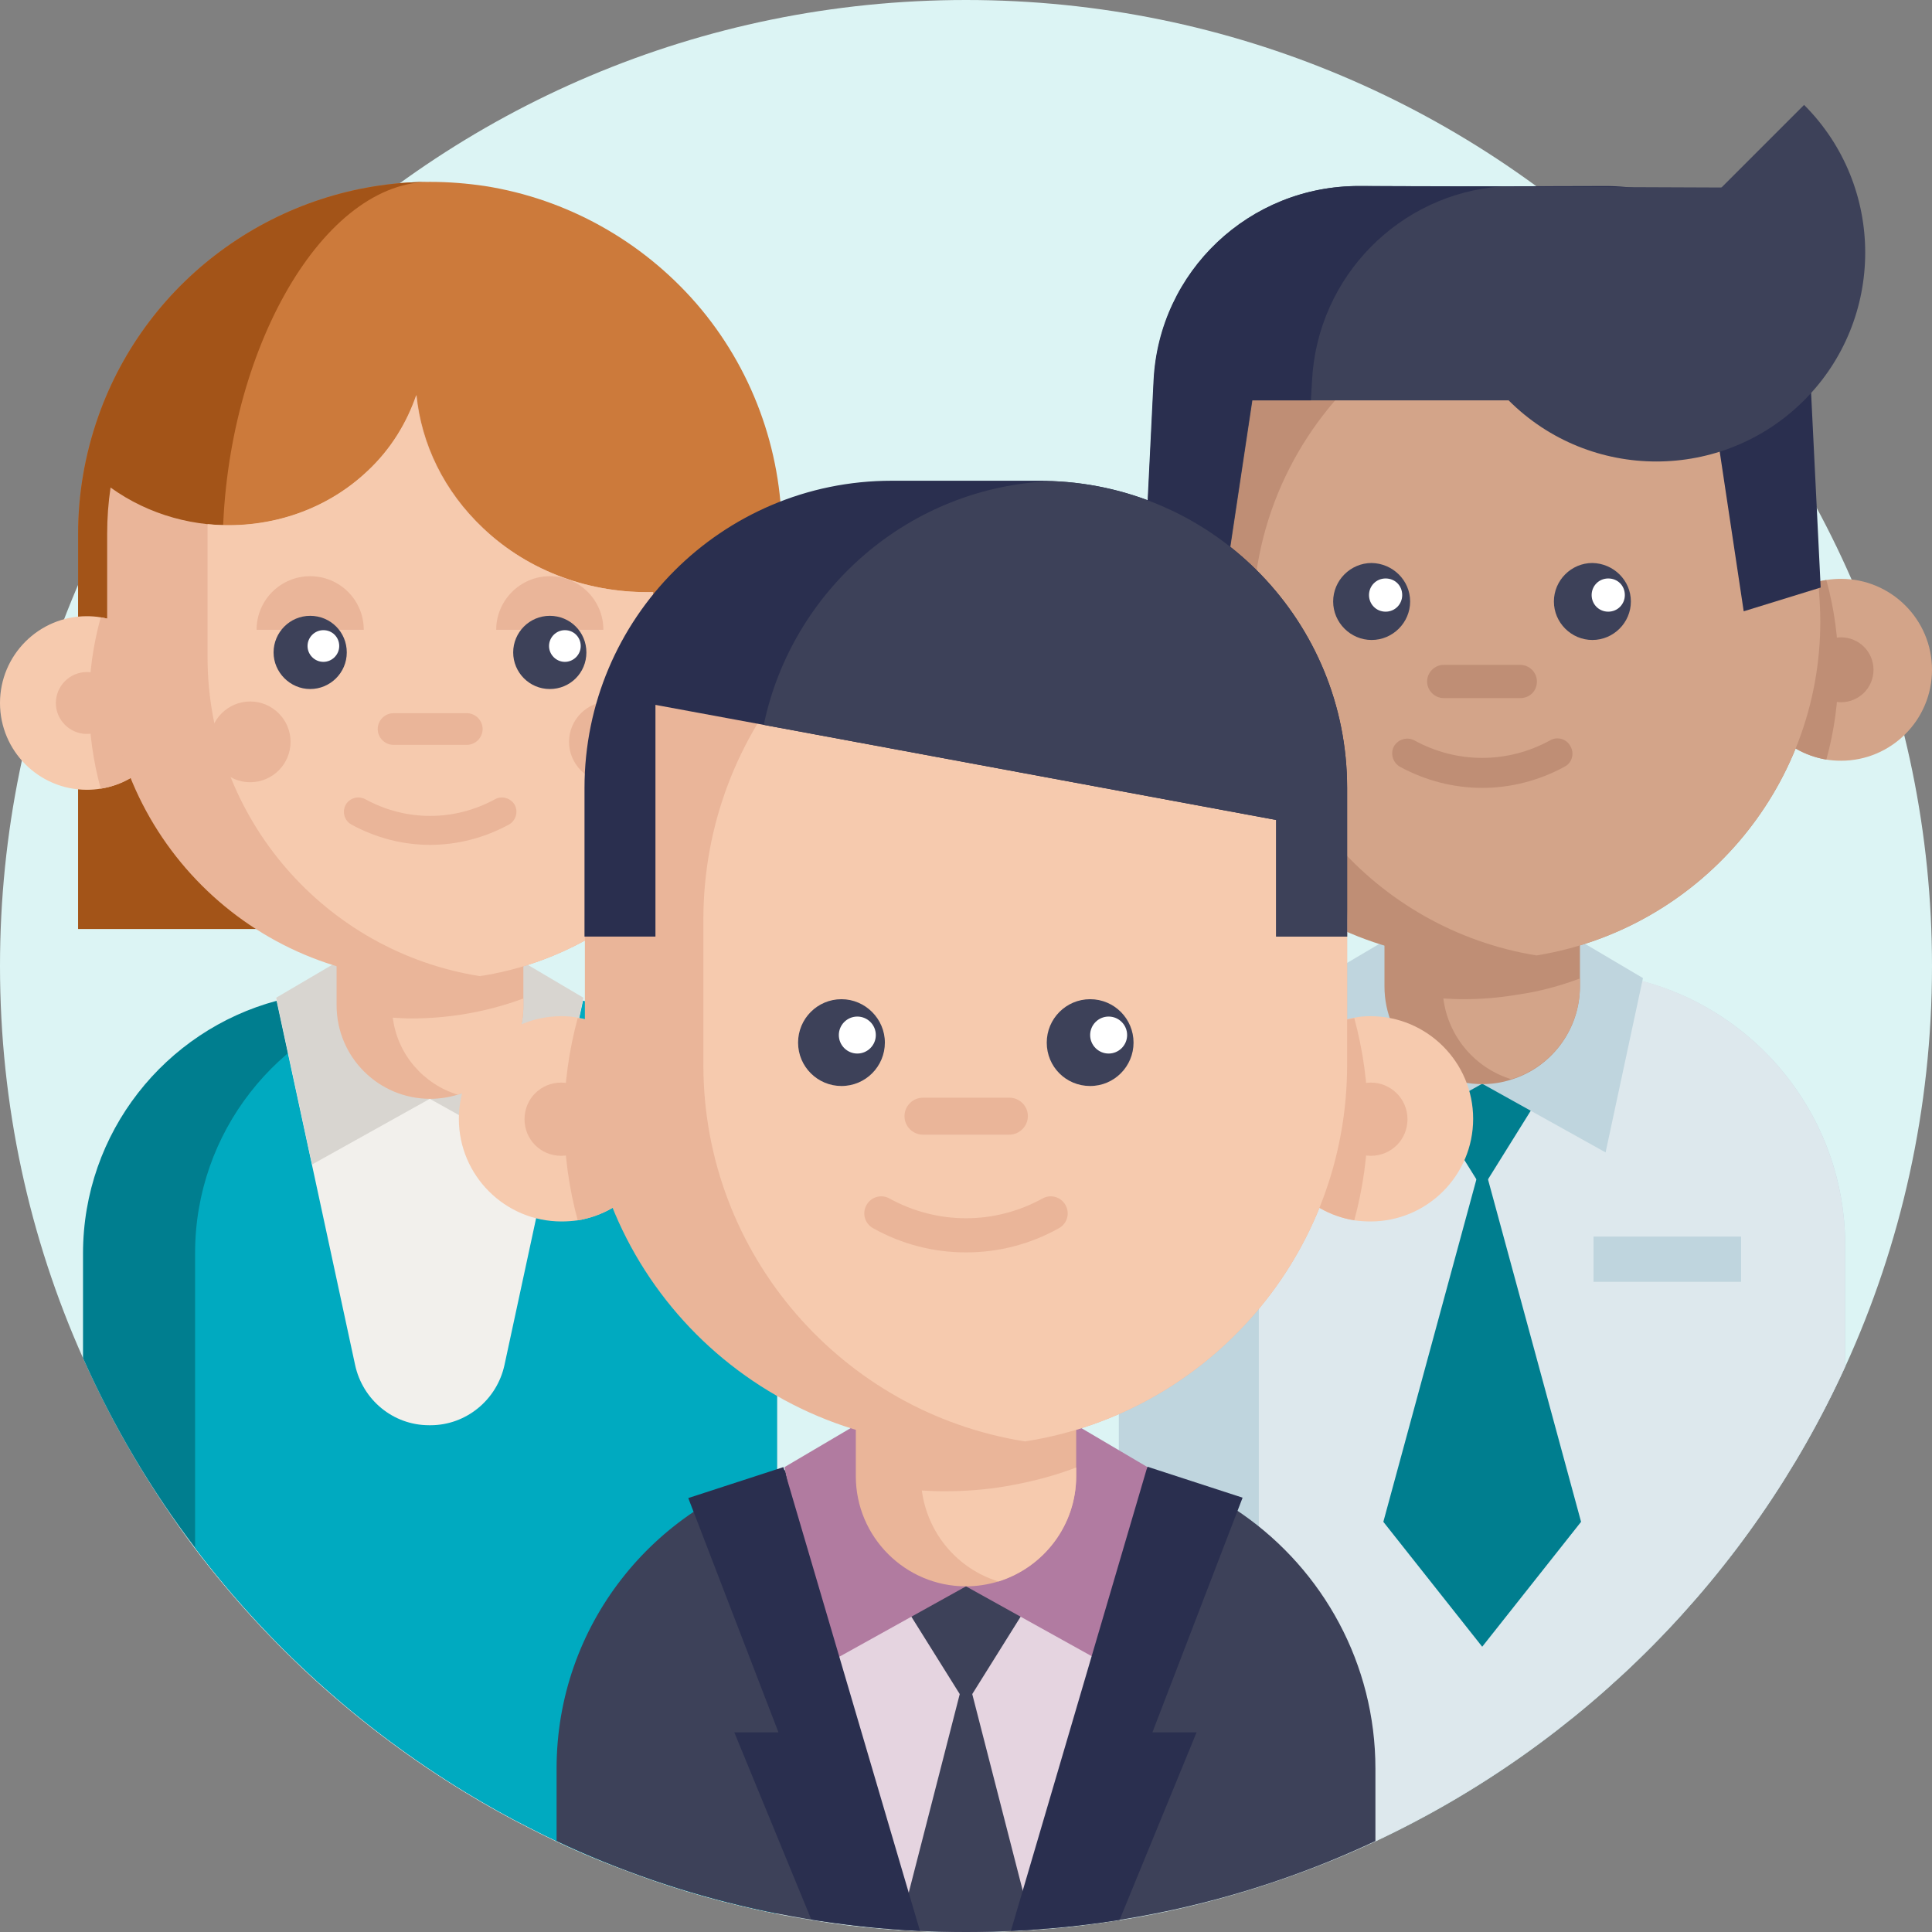
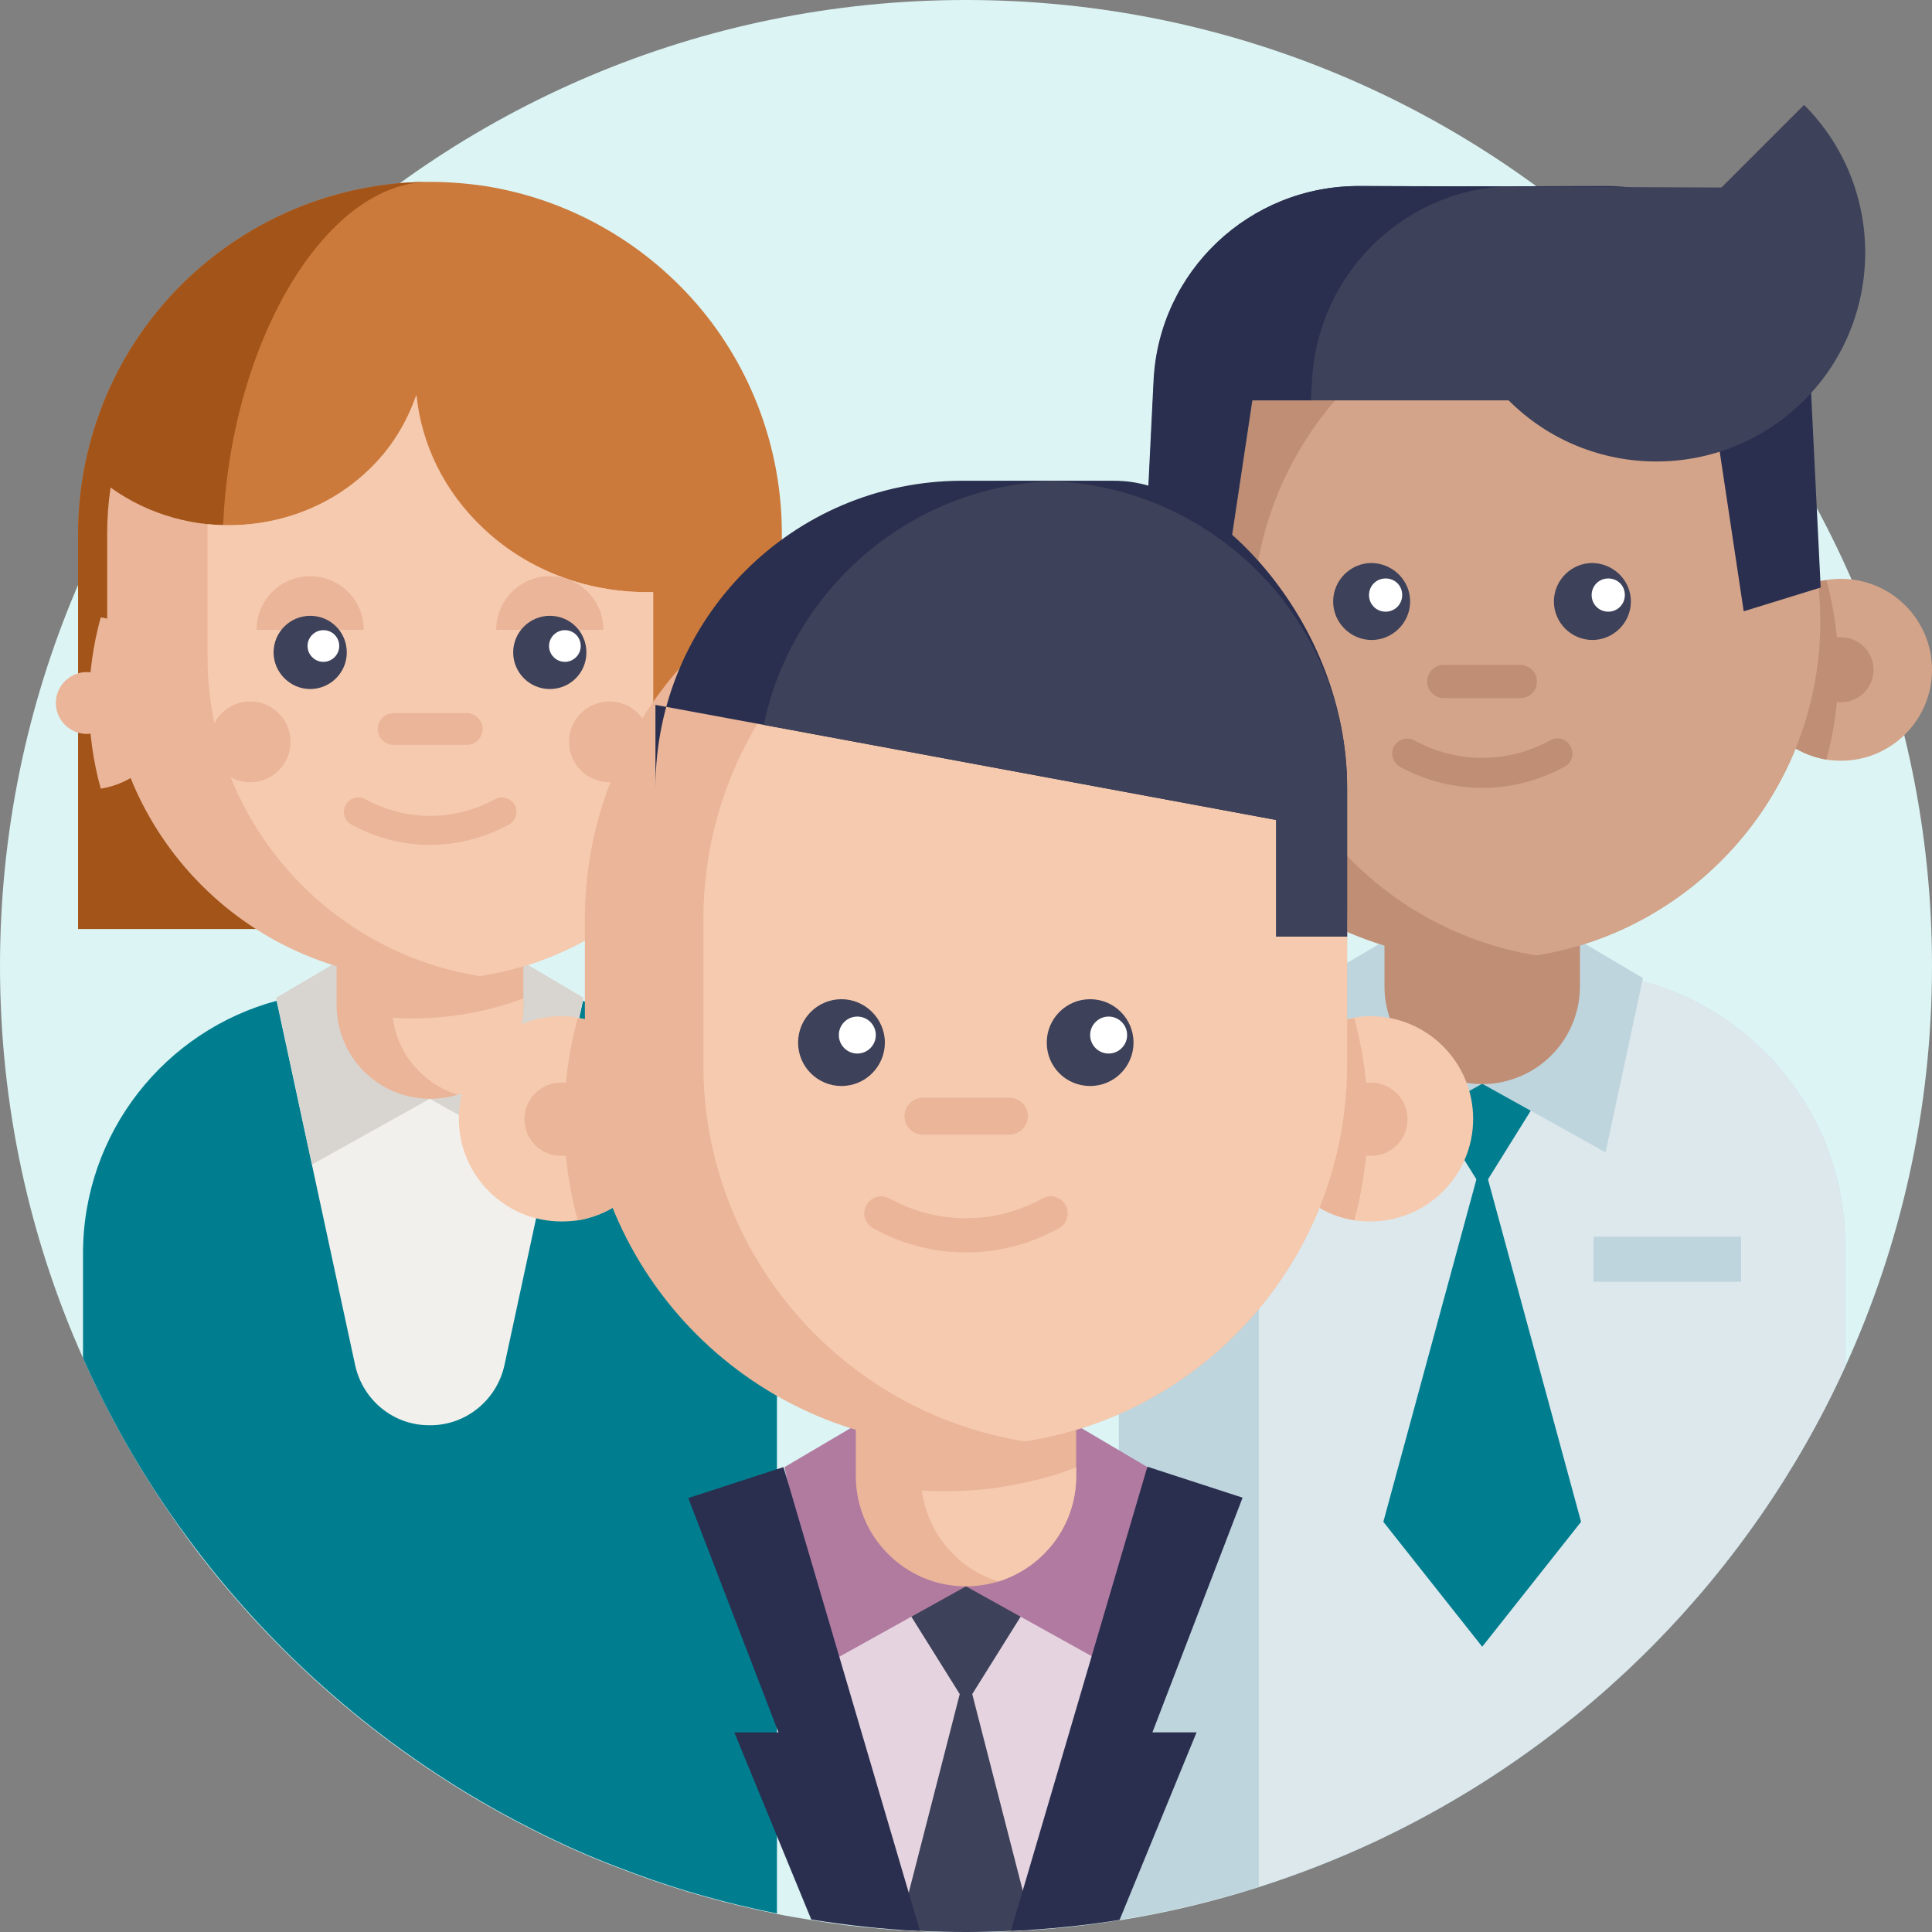
<svg xmlns="http://www.w3.org/2000/svg" version="1.1" id="Layer_1" x="0px" y="0px" viewBox="0 0 512 512" style="enable-background:new 0 0 512 512;" xml:space="preserve">
  <rect x="0" y="0" width="512" height="512" fill="#808080" stroke="none" />
  <style type="text/css">
	.st0{fill:#DCF4F4;}
	.st1{fill:#007E8F;}
	.st2{fill:#00AAC0;}
	.st3{fill:#F2F0EC;}
	.st4{fill:#D8D5D0;}
	.st5{fill:#CC7A3B;}
	.st6{fill:#A35418;}
	.st7{fill:#EAB599;}
	.st8{fill:#F6CAAE;}
	.st9{fill:#3D4159;}
	.st10{fill:#FFFFFF;}
	.st11{fill:#BFD5DE;}
	.st12{fill:#DDE8ED;}
	.st13{fill:#D3A489;}
	.st14{fill:#BF8E75;}
	.st15{fill:#2A2F4F;}
	.st16{fill:#E5D4E0;}
	.st17{fill:#B17BA0;}
	.st18{fill:#B17BA1;}
</style>
  <path class="st0" d="M512,256c0,37.9-8.2,73.8-23,106.2c-25.2,55.3-69.5,100-124.5,125.8c-10,4.7-20.3,8.7-30.9,12.1  c-11.9,3.8-24.3,6.8-36.9,8.8c-0.1,0-0.1,0-0.2,0c-6.2,1-12.5,1.8-18.8,2.3c-1.4,0.1-2.7,0.2-4.1,0.3c-1.9,0.1-3.8,0.2-5.8,0.3  c-3.9,0.2-7.9,0.3-11.9,0.3c-4.1,0-8.2-0.1-12.2-0.3c-1.8-0.1-3.7-0.2-5.5-0.3c-1.4-0.1-2.7-0.2-4.1-0.3c-6.5-0.5-12.9-1.3-19.3-2.4  c-3-0.5-6.1-1-9-1.6c-13-2.6-25.6-6.1-37.7-10.6c-7.1-2.6-14-5.4-20.7-8.6c-2.3-1.1-4.6-2.2-6.9-3.4c-5.8-2.9-11.5-6.1-17.1-9.5  c-27.8-16.9-52.2-38.9-71.8-64.8C40,394.8,30,377.9,22,359.9C7.8,328.1,0,293,0,256C0,114.6,114.6,0,256,0S512,114.6,512,256z" />
  <path class="st1" d="M205.9,332.2v174.9c-13-2.6-25.6-6.1-37.7-10.6c-7.1-2.6-14-5.4-20.7-8.6c-2.3-1.1-4.6-2.2-6.9-3.4  c-5.8-2.9-11.5-6.1-17.1-9.5c-27.8-16.9-52.2-38.9-71.8-64.8C40,394.8,30,377.9,22,359.9v-27.7c0-32.1,21.8-59.1,51.4-67  c1.1-0.3,2.2-0.6,3.3-0.8c2.9-0.6,6-1.1,9-1.3c1.9-0.1,3.8-0.2,5.7-0.2h45.2c5,0,10,0.5,14.7,1.6c0.3,0.1,0.5,0.1,0.8,0.2  c0.8,0.2,1.6,0.4,2.4,0.6c0,0,0,0,0.1,0c7.8,2.1,15.1,5.5,21.5,10C194.1,287.7,205.9,308.6,205.9,332.2z" />
-   <path class="st2" d="M205.9,332.2v174.9c-13-2.6-25.6-6.1-37.7-10.6c-7.1-2.6-14-5.4-20.7-8.6c-2.3-1.1-4.6-2.2-6.9-3.4  c-5.8-2.9-11.5-6.1-17.1-9.5c-27.8-16.9-52.2-38.9-71.8-64.8v-78.1c0-32.1,21.8-59.1,51.4-67c1.1-0.3,2.2-0.6,3.3-0.8  c2.9-0.6,6-1.1,9-1.3c1.9-0.1,3.8-0.2,5.7-0.2h15.4c5,0,10,0.5,14.7,1.6c0.3,0.1,0.5,0.1,0.8,0.2c0.8,0.2,1.6,0.4,2.4,0.6  c0,0,0,0,0.1,0c7.8,2.1,15.1,5.5,21.5,10C194.1,287.7,205.9,308.6,205.9,332.2z" />
  <path class="st3" d="M154.7,264.4l-0.2,0.8l-20.8,96.5c-2,9.3-10.2,16-19.6,16c-0.1,0-0.1,0-0.2,0c-0.1,0-0.1,0-0.2,0  c-9.5,0-17.6-6.7-19.6-16l-20.8-96.5l-0.2-0.8H154.7z" />
  <path class="st4" d="M113.9,291.2l-31.2,17.4l-9.5-44.2L92.6,253" />
  <path class="st4" d="M113.9,291.2l31.2,17.4l9.5-44.2L135.3,253" />
  <path class="st5" d="M20.7,246.1V141.5c0-10.6,1.8-21.1,5.3-31c13.1-37.3,48.5-62.3,88-62.3c4.9,0,9.8,0.4,14.5,1.1  c21.7,3.4,41.6,14.5,56.1,31.2c14.6,16.9,22.6,38.6,22.6,60.9v104.6" />
  <path class="st6" d="M59,145.6c0,37,21.7,79.8,33.6,100.6H20.7V141.5c0-10.6,1.8-21,5.3-31c13-37.1,48.1-62,87.3-62.3  C84.6,48.9,59,94.9,59,145.6z" />
  <path class="st7" d="M138.7,236.1v30.4c0,11.1-7.3,20.5-17.4,23.6c-2.3,0.7-4.8,1.1-7.3,1.1c-13.7,0-24.8-11.1-24.8-24.8v-30.4  H138.7z" />
  <path class="st8" d="M138.7,264.6v1.9c0,11.1-7.3,20.5-17.4,23.6c-9.1-2.8-16-10.7-17.2-20.4c1.7,0.1,3.3,0.2,5,0.2  c4.7,0,9.3-0.4,13.7-1.1C128.3,267.9,133.6,266.5,138.7,264.6z" />
-   <path class="st8" d="M46,186.3c0,11.5-8.4,21-19.3,22.7c-1.2,0.2-2.4,0.3-3.7,0.3c-12.7,0-23-10.3-23-23c0-12.7,10.3-23,23-23  c1.3,0,2.5,0.1,3.7,0.3C37.7,165.4,46,174.9,46,186.3z" />
  <path class="st7" d="M46,186.3c0,11.5-8.4,21-19.3,22.7c-2-7.2-3.1-14.9-3.1-22.7c0-7.9,1.1-15.5,3.1-22.7  C37.7,165.4,46,174.9,46,186.3z" />
  <path class="st7" d="M31.2,186.3c0,4.5-3.7,8.2-8.2,8.2c-4.5,0-8.2-3.7-8.2-8.2c0-4.5,3.7-8.2,8.2-8.2  C27.6,178.1,31.2,181.8,31.2,186.3z" />
  <path class="st7" d="M173.1,156.9v79.1c-12.2,11.7-27.9,19.8-45.4,22.6c-0.1,0-0.3,0-0.4,0.1c-4.3,0.7-8.8,1-13.3,1  c-47.3,0-85.6-38.3-85.6-85.6v-32.6c0-4.2,0.3-8.3,0.9-12.3c20.4,14.7,49.6,13.2,68.2-4.4c6.2-5.8,10.4-12.8,12.9-20.1  c1.3,12.9,7.2,25.4,17.7,35.3C140.4,151.7,156.8,157.3,173.1,156.9z" />
  <path class="st8" d="M173.1,156.9v79.1c-12.2,11.7-27.9,19.8-45.4,22.6c-0.1,0-0.3,0-0.4,0.1c-41-6.4-72.3-41.9-72.3-84.6v-32.6  c0-0.9,0-1.7,0-2.6c15.1,1.5,30.8-3.1,42.4-14.1c6.2-5.8,10.4-12.8,12.9-20.1c1.3,12.9,7.2,25.4,17.7,35.3  C140.4,151.7,156.8,157.3,173.1,156.9z" />
  <path class="st7" d="M159.9,166.9c0-7.9-6.4-14.2-14.2-14.2s-14.2,6.4-14.2,14.2" />
  <path class="st7" d="M96.4,166.9c0-7.9-6.4-14.2-14.2-14.2S68,159,68,166.9" />
  <path class="st9" d="M91.9,172.9c0,5.4-4.4,9.7-9.7,9.7s-9.7-4.4-9.7-9.7s4.3-9.7,9.7-9.7S91.9,167.5,91.9,172.9z" />
  <path class="st9" d="M155.4,172.9c0,5.4-4.3,9.7-9.7,9.7s-9.7-4.4-9.7-9.7s4.3-9.7,9.7-9.7S155.4,167.5,155.4,172.9z" />
  <path class="st7" d="M123.7,197.4h-19.4c-2.3,0-4.2-1.9-4.2-4.2s1.9-4.2,4.2-4.2h19.4c2.3,0,4.2,1.9,4.2,4.2S126,197.4,123.7,197.4z  " />
  <path class="st7" d="M114,223.9c-7.2,0-14.3-1.8-20.9-5.4c-1.8-1-2.5-3.3-1.5-5.2c1-1.8,3.3-2.5,5.2-1.5c10.8,5.9,23.6,5.9,34.4,0  c1.8-1,4.2-0.3,5.2,1.5c1,1.8,0.3,4.2-1.5,5.2C128.3,222.1,121.1,223.9,114,223.9z" />
  <path class="st10" d="M89.9,171.2c0,2.3-1.9,4.2-4.2,4.2c-2.3,0-4.2-1.9-4.2-4.2s1.9-4.2,4.2-4.2C88.1,167,89.9,168.9,89.9,171.2z" />
  <path class="st10" d="M153.9,171.2c0,2.3-1.9,4.2-4.2,4.2c-2.3,0-4.2-1.9-4.2-4.2s1.9-4.2,4.2-4.2  C152.1,167,153.9,168.9,153.9,171.2z" />
  <path class="st7" d="M172.2,196.6c0,5.9-4.8,10.7-10.7,10.7c-5.9,0-10.7-4.8-10.7-10.7c0-5.9,4.8-10.7,10.7-10.7  C167.5,185.9,172.2,190.7,172.2,196.6z" />
  <path class="st7" d="M77,196.6c0,5.9-4.8,10.7-10.7,10.7c-5.9,0-10.7-4.8-10.7-10.7c0-5.9,4.8-10.7,10.7-10.7  C72.2,185.9,77,190.7,77,196.6z" />
  <path class="st11" d="M489,330.1v32c-25.2,55.3-69.5,100-124.5,125.8c-10,4.7-20.3,8.7-30.9,12.1c-11.9,3.8-24.3,6.8-36.9,8.8  c-0.1,0-0.1,0-0.2,0V330.1c0-38.1,29.3-69.3,66.7-72.3c2-0.2,3.9-0.2,5.9-0.2h47.3c5.6,0,11,0.6,16.3,1.8  C464.9,266.7,489,295.6,489,330.1z" />
  <path class="st12" d="M489,330.1v32c-25.2,55.3-69.5,100-124.5,125.8c-10,4.7-20.3,8.7-30.9,12.1V330.1c0-40.1,32.5-72.6,72.6-72.6  h10.2C456.5,257.5,489,290,489,330.1z" />
  <path class="st13" d="M321.7,177.5c0,12-8.8,21.9-20.2,23.8c-1.3,0.2-2.5,0.3-3.9,0.3c-13.3,0-24.1-10.8-24.1-24.1  s10.8-24.1,24.1-24.1c1.3,0,2.6,0.1,3.9,0.3C313,155.5,321.7,165.5,321.7,177.5z" />
  <path class="st1" d="M412.3,283.7L392.8,315l-19.5-31.3" />
  <path class="st1" d="M419,403.3l-26.2,33.1l-26.2-33.1l26.2-96.4L419,403.3z" />
  <path class="st14" d="M321.7,177.5c0,12-8.8,21.9-20.2,23.8c-2.1-7.6-3.2-15.5-3.2-23.8c0-8.2,1.1-16.2,3.2-23.8  C313,155.5,321.7,165.5,321.7,177.5z" />
-   <path class="st14" d="M306.3,177.5c0,4.8-3.9,8.6-8.6,8.6s-8.6-3.9-8.6-8.6s3.9-8.6,8.6-8.6S306.3,172.7,306.3,177.5z" />
  <path class="st11" d="M392.8,287.2l-32.7,18.2l-9.9-46.2l20.3-12" />
  <path class="st11" d="M392.8,287.2l32.7,18.2l9.9-46.2l-20.3-12" />
  <path class="st13" d="M463.8,177.5c0,12,8.8,21.9,20.2,23.8c1.3,0.2,2.5,0.3,3.9,0.3c13.3,0,24.1-10.8,24.1-24.1  s-10.8-24.1-24.1-24.1c-1.3,0-2.6,0.1-3.9,0.3C472.6,155.5,463.8,165.5,463.8,177.5z" />
  <g>
    <path class="st14" d="M463.8,177.5c0,12,8.8,21.9,20.2,23.8c2.1-7.6,3.2-15.5,3.2-23.8c0-8.2-1.1-16.2-3.2-23.8   C472.6,155.5,463.8,165.5,463.8,177.5z" />
    <path class="st14" d="M496.5,177.5c0,4.8-3.9,8.6-8.6,8.6s-8.6-3.9-8.6-8.6s3.9-8.6,8.6-8.6S496.5,172.7,496.5,177.5z" />
    <path class="st14" d="M482.4,164.7c0,44.6-32.6,81.6-75.2,88.5c-4.7,0.8-9.5,1.2-14.4,1.2c-49.5,0-89.6-40.1-89.6-89.6   c0-23.4,8.1-58.6,22.8-74.5C342.4,72.3,366.7,75,392.8,75c4.9,0,9.7,0.4,14.4,1.2C449.8,83.1,482.4,120.1,482.4,164.7z" />
    <path class="st14" d="M418.7,229.6v31.8c0,11.6-7.7,21.5-18.2,24.7c-2.4,0.8-5,1.2-7.7,1.2c-14.3,0-25.9-11.6-25.9-25.9v-31.8   H418.7z" />
  </g>
-   <path class="st13" d="M418.7,259.3v2c0,11.6-7.7,21.5-18.2,24.7c-9.5-2.9-16.7-11.2-18-21.4c1.7,0.1,3.5,0.2,5.2,0.2  c4.9,0,9.7-0.4,14.4-1.2C407.8,262.8,413.4,261.3,418.7,259.3z" />
  <path class="st13" d="M482.4,164.7c0,44.6-32.6,81.6-75.2,88.5c-42.7-6.9-75.2-43.9-75.2-88.5c0-27.5,12.4-52,31.8-68.5  c12.1-10.3,27-17.3,43.4-20c39.8,6.4,70.8,39,74.8,79.5C482.2,158.7,482.4,161.7,482.4,164.7z" />
  <path class="st14" d="M392.8,208.8c-7.5,0-15-1.9-21.8-5.6c-1.9-1.1-2.6-3.5-1.6-5.4c1.1-1.9,3.5-2.6,5.4-1.6  c11.3,6.2,24.7,6.2,36,0c1.9-1.1,4.4-0.4,5.4,1.6c1.1,1.9,0.4,4.4-1.6,5.4C407.8,206.9,400.3,208.8,392.8,208.8z" />
  <path class="st9" d="M373.7,159.4c0,5.6-4.6,10.2-10.2,10.2c-5.6,0-10.2-4.6-10.2-10.2c0-5.6,4.6-10.2,10.2-10.2  C369.1,149.3,373.7,153.8,373.7,159.4z" />
  <path class="st9" d="M432.2,159.4c0,5.6-4.6,10.2-10.2,10.2c-5.6,0-10.2-4.6-10.2-10.2c0-5.6,4.6-10.2,10.2-10.2  C427.6,149.3,432.2,153.8,432.2,159.4z" />
  <path class="st10" d="M371.6,157.7c0,2.4-1.9,4.4-4.4,4.4s-4.4-2-4.4-4.4c0-2.4,1.9-4.4,4.4-4.4S371.6,155.2,371.6,157.7z" />
  <path class="st10" d="M430.6,157.7c0,2.4-1.9,4.4-4.4,4.4s-4.4-2-4.4-4.4c0-2.4,1.9-4.4,4.4-4.4S430.6,155.2,430.6,157.7z" />
  <path class="st14" d="M402.9,185h-20.3c-2.4,0-4.4-2-4.4-4.4s2-4.4,4.4-4.4h20.3c2.4,0,4.4,2,4.4,4.4  C407.3,183.1,405.4,185,402.9,185z" />
  <path class="st11" d="M422.3,327.7h39.1v12h-39.1V327.7z" />
  <path class="st15" d="M387.5,49.4c27.1,1.9,48.9,23.9,50.3,51.5l0.3,5.2h15.6l8.4,55.9l20.4-6.3l-2.7-54.8  c-1.4-29-25.4-51.7-54.5-51.6L387.5,49.4z" />
  <path class="st9" d="M478.1,27.8c21.6,21.6,21.6,56.7,0,78.3s-56.7,21.6-78.3,0L478.1,27.8z" />
  <path class="st9" d="M399.8,106.1h-67.9l-8.4,55.9l-20.4-6.3l2.7-54.8c1.4-29,25.4-51.7,54.5-51.6l98.1,0.4l13,23.3" />
  <path class="st15" d="M398,49.4c-27.1,1.9-48.9,23.9-50.3,51.5l-0.3,5.2h-15.6l-8.4,55.9l-20.4-6.3l2.7-54.8  c1.4-29,25.4-51.7,54.5-51.6L398,49.4z" />
-   <path class="st9" d="M364.5,468.7v19.2C331.6,503.4,294.8,512,256,512s-75.6-8.6-108.5-24.1v-19.2c0-37.9,25.7-69.7,60.6-79.1  c1.3-0.3,2.6-0.7,3.9-0.9c3.5-0.8,7-1.3,10.6-1.6c2.2-0.2,4.4-0.3,6.7-0.3h53.3c6,0,11.8,0.6,17.4,1.8c0.3,0.1,0.6,0.1,1,0.2  c0.9,0.2,1.9,0.4,2.8,0.7c0,0,0,0,0.1,0c9.2,2.5,17.8,6.5,25.4,11.8C350.6,416.2,364.5,440.9,364.5,468.7z" />
  <path class="st16" d="M304.1,388.7l-0.2,0.9l-26.1,121.4c-1.4,0.1-2.7,0.2-4.1,0.3c-1.9,0.1-3.8,0.2-5.8,0.3  c-3.9,0.2-7.9,0.3-11.9,0.3c-4.1,0-8.2-0.1-12.2-0.3c-1.8-0.1-3.7-0.2-5.5-0.3c-1.4-0.1-2.7-0.2-4.1-0.3l-26.1-121.4l-0.2-0.9H304.1  z" />
  <path class="st9" d="M278,416.4l-22,35.2l-22-35.2" />
  <path class="st9" d="M273.7,511.4c-1.9,0.1-3.8,0.2-5.8,0.3c-3.9,0.2-7.9,0.3-11.9,0.3c-4.1,0-8.2-0.1-12.2-0.3  c-1.8-0.1-3.7-0.2-5.5-0.3l17.7-68.9L273.7,511.4z" />
  <path class="st17" d="M256,420.4l-36.9,20.5l-11.2-52.1l22.9-13.5" />
  <path class="st18" d="M256,420.4l36.9,20.5l11.2-52.1l-22.9-13.5" />
  <path class="st15" d="M305.4,459.1h11.7l-20.4,49.7c-9.4,1.5-19.1,2.5-28.8,2.9l35.9-122.1l0.3-0.9l25.2,8.2L305.4,459.1z" />
  <path class="st15" d="M243.8,511.7c-9.8-0.4-19.4-1.5-28.8-3l-20.4-49.6h11.7L182.4,397l25.2-8.2l0.3,0.9L243.8,511.7z" />
  <path class="st7" d="M285.2,355.4v35.8c0,13.1-8.7,24.2-20.6,27.9c-2.7,0.8-5.6,1.3-8.6,1.3c-16.1,0-29.2-13.1-29.2-29.2v-35.8  H285.2z" />
  <path class="st8" d="M285.2,388.9v2.3c0,13.1-8.7,24.2-20.6,27.9c-10.8-3.3-18.8-12.7-20.3-24.1c2,0.1,3.9,0.2,5.9,0.2  c5.5,0,10.9-0.4,16.2-1.3C272.9,392.8,279.2,391.2,285.2,388.9z" />
  <path class="st8" d="M175.9,296.6c0,13.5-9.9,24.7-22.8,26.8c-1.4,0.2-2.9,0.3-4.3,0.3c-15,0-27.2-12.2-27.2-27.2  s12.2-27.2,27.2-27.2c1.5,0,2.9,0.1,4.3,0.4C166,271.9,175.9,283.1,175.9,296.6z" />
  <path class="st7" d="M175.9,296.6c0,13.5-9.9,24.7-22.8,26.8c-2.3-8.5-3.6-17.5-3.6-26.8c0-9.3,1.3-18.3,3.6-26.8  C166,271.9,175.9,283.1,175.9,296.6z" />
  <path class="st7" d="M158.4,296.6c0,5.4-4.3,9.7-9.7,9.7c-5.4,0-9.7-4.3-9.7-9.7c0-5.4,4.3-9.7,9.7-9.7  C154.1,286.9,158.4,291.2,158.4,296.6z" />
  <path class="st8" d="M336.1,296.6c0,13.5,9.9,24.7,22.8,26.8c1.4,0.2,2.9,0.3,4.3,0.3c15,0,27.2-12.2,27.2-27.2  s-12.2-27.2-27.2-27.2c-1.5,0-2.9,0.1-4.3,0.4C346,271.9,336.1,283.1,336.1,296.6z" />
  <path class="st7" d="M336.1,296.6c0,13.5,9.9,24.7,22.8,26.8c2.3-8.5,3.6-17.5,3.6-26.8c0-9.3-1.3-18.3-3.6-26.8  C346,271.9,336.1,283.1,336.1,296.6z" />
  <path class="st7" d="M357,243.7v38.5c0,50.3-36.7,92-84.8,99.7c-0.2,0-0.3,0.1-0.5,0.1c-5.1,0.8-10.4,1.2-15.7,1.2  c-55.8,0-101-45.2-101-101v-38.5c0-11.8,2-23,5.7-33.5c13.8-39.3,51.3-67.5,95.3-67.5h0c5.4,0,10.6,0.4,15.7,1.2  C320.1,151.4,357,193.2,357,243.7z" />
  <path class="st7" d="M373,296.6c0,5.4-4.3,9.7-9.7,9.7c-5.4,0-9.7-4.3-9.7-9.7c0-5.4,4.3-9.7,9.7-9.7  C368.6,286.9,373,291.2,373,296.6z" />
  <path class="st8" d="M357,243.7v38.5c0,50.3-36.7,92-84.8,99.7c-0.2,0-0.3,0.1-0.5,0.1c-48.3-7.6-85.3-49.4-85.3-99.8v-38.5  c0-50.5,37-92.3,85.3-99.8C320.1,151.4,357,193.2,357,243.7z" />
  <path class="st9" d="M234.5,276.3c0,6.3-5.1,11.5-11.5,11.5c-6.3,0-11.5-5.1-11.5-11.5c0-6.3,5.1-11.5,11.5-11.5  C229.3,264.8,234.5,270,234.5,276.3z" />
  <path class="st9" d="M300.4,276.3c0,6.3-5.1,11.5-11.5,11.5s-11.5-5.1-11.5-11.5c0-6.3,5.1-11.5,11.5-11.5S300.4,270,300.4,276.3z" />
  <path class="st10" d="M232.1,274.3c0,2.7-2.2,4.9-4.9,4.9c-2.7,0-4.9-2.2-4.9-4.9c0-2.7,2.2-4.9,4.9-4.9  C229.9,269.4,232.1,271.6,232.1,274.3z" />
  <path class="st10" d="M298.7,274.3c0,2.7-2.2,4.9-4.9,4.9c-2.7,0-4.9-2.2-4.9-4.9c0-2.7,2.2-4.9,4.9-4.9  C296.5,269.4,298.7,271.6,298.7,274.3z" />
  <path class="st7" d="M267.5,300.7h-22.9c-2.7,0-4.9-2.2-4.9-4.9c0-2.7,2.2-4.9,4.9-4.9h22.9c2.7,0,4.9,2.2,4.9,4.9  C272.4,298.4,270.2,300.7,267.5,300.7z" />
  <path class="st7" d="M256,331.9c-8.5,0-16.9-2.1-24.6-6.4c-2.2-1.2-3-3.9-1.8-6.1c1.2-2.2,3.9-3,6.1-1.8c12.7,7,27.9,7,40.6,0  c2.2-1.2,4.9-0.4,6.1,1.8c1.2,2.2,0.4,4.9-1.8,6.1C272.9,329.8,264.5,331.9,256,331.9z" />
-   <path class="st15" d="M357,208.8v39.4h-18.8v-30.9l-135.8-25.2l-28.7-5.3v61.4h-18.8v-39.4c0-44.9,36.4-81.4,81.4-81.4h39.4  c1.1,0,2.1,0,3.2,0.1C322.3,129.2,357,164.9,357,208.8z" />
+   <path class="st15" d="M357,208.8v39.4h-18.8v-30.9l-135.8-25.2l-28.7-5.3v61.4v-39.4c0-44.9,36.4-81.4,81.4-81.4h39.4  c1.1,0,2.1,0,3.2,0.1C322.3,129.2,357,164.9,357,208.8z" />
  <path class="st9" d="M357,208.8v39.4h-18.8v-30.9l-135.8-25.2c7.5-35.9,38.7-63.2,76.4-64.6C322.3,129.2,357,164.9,357,208.8z" />
</svg>